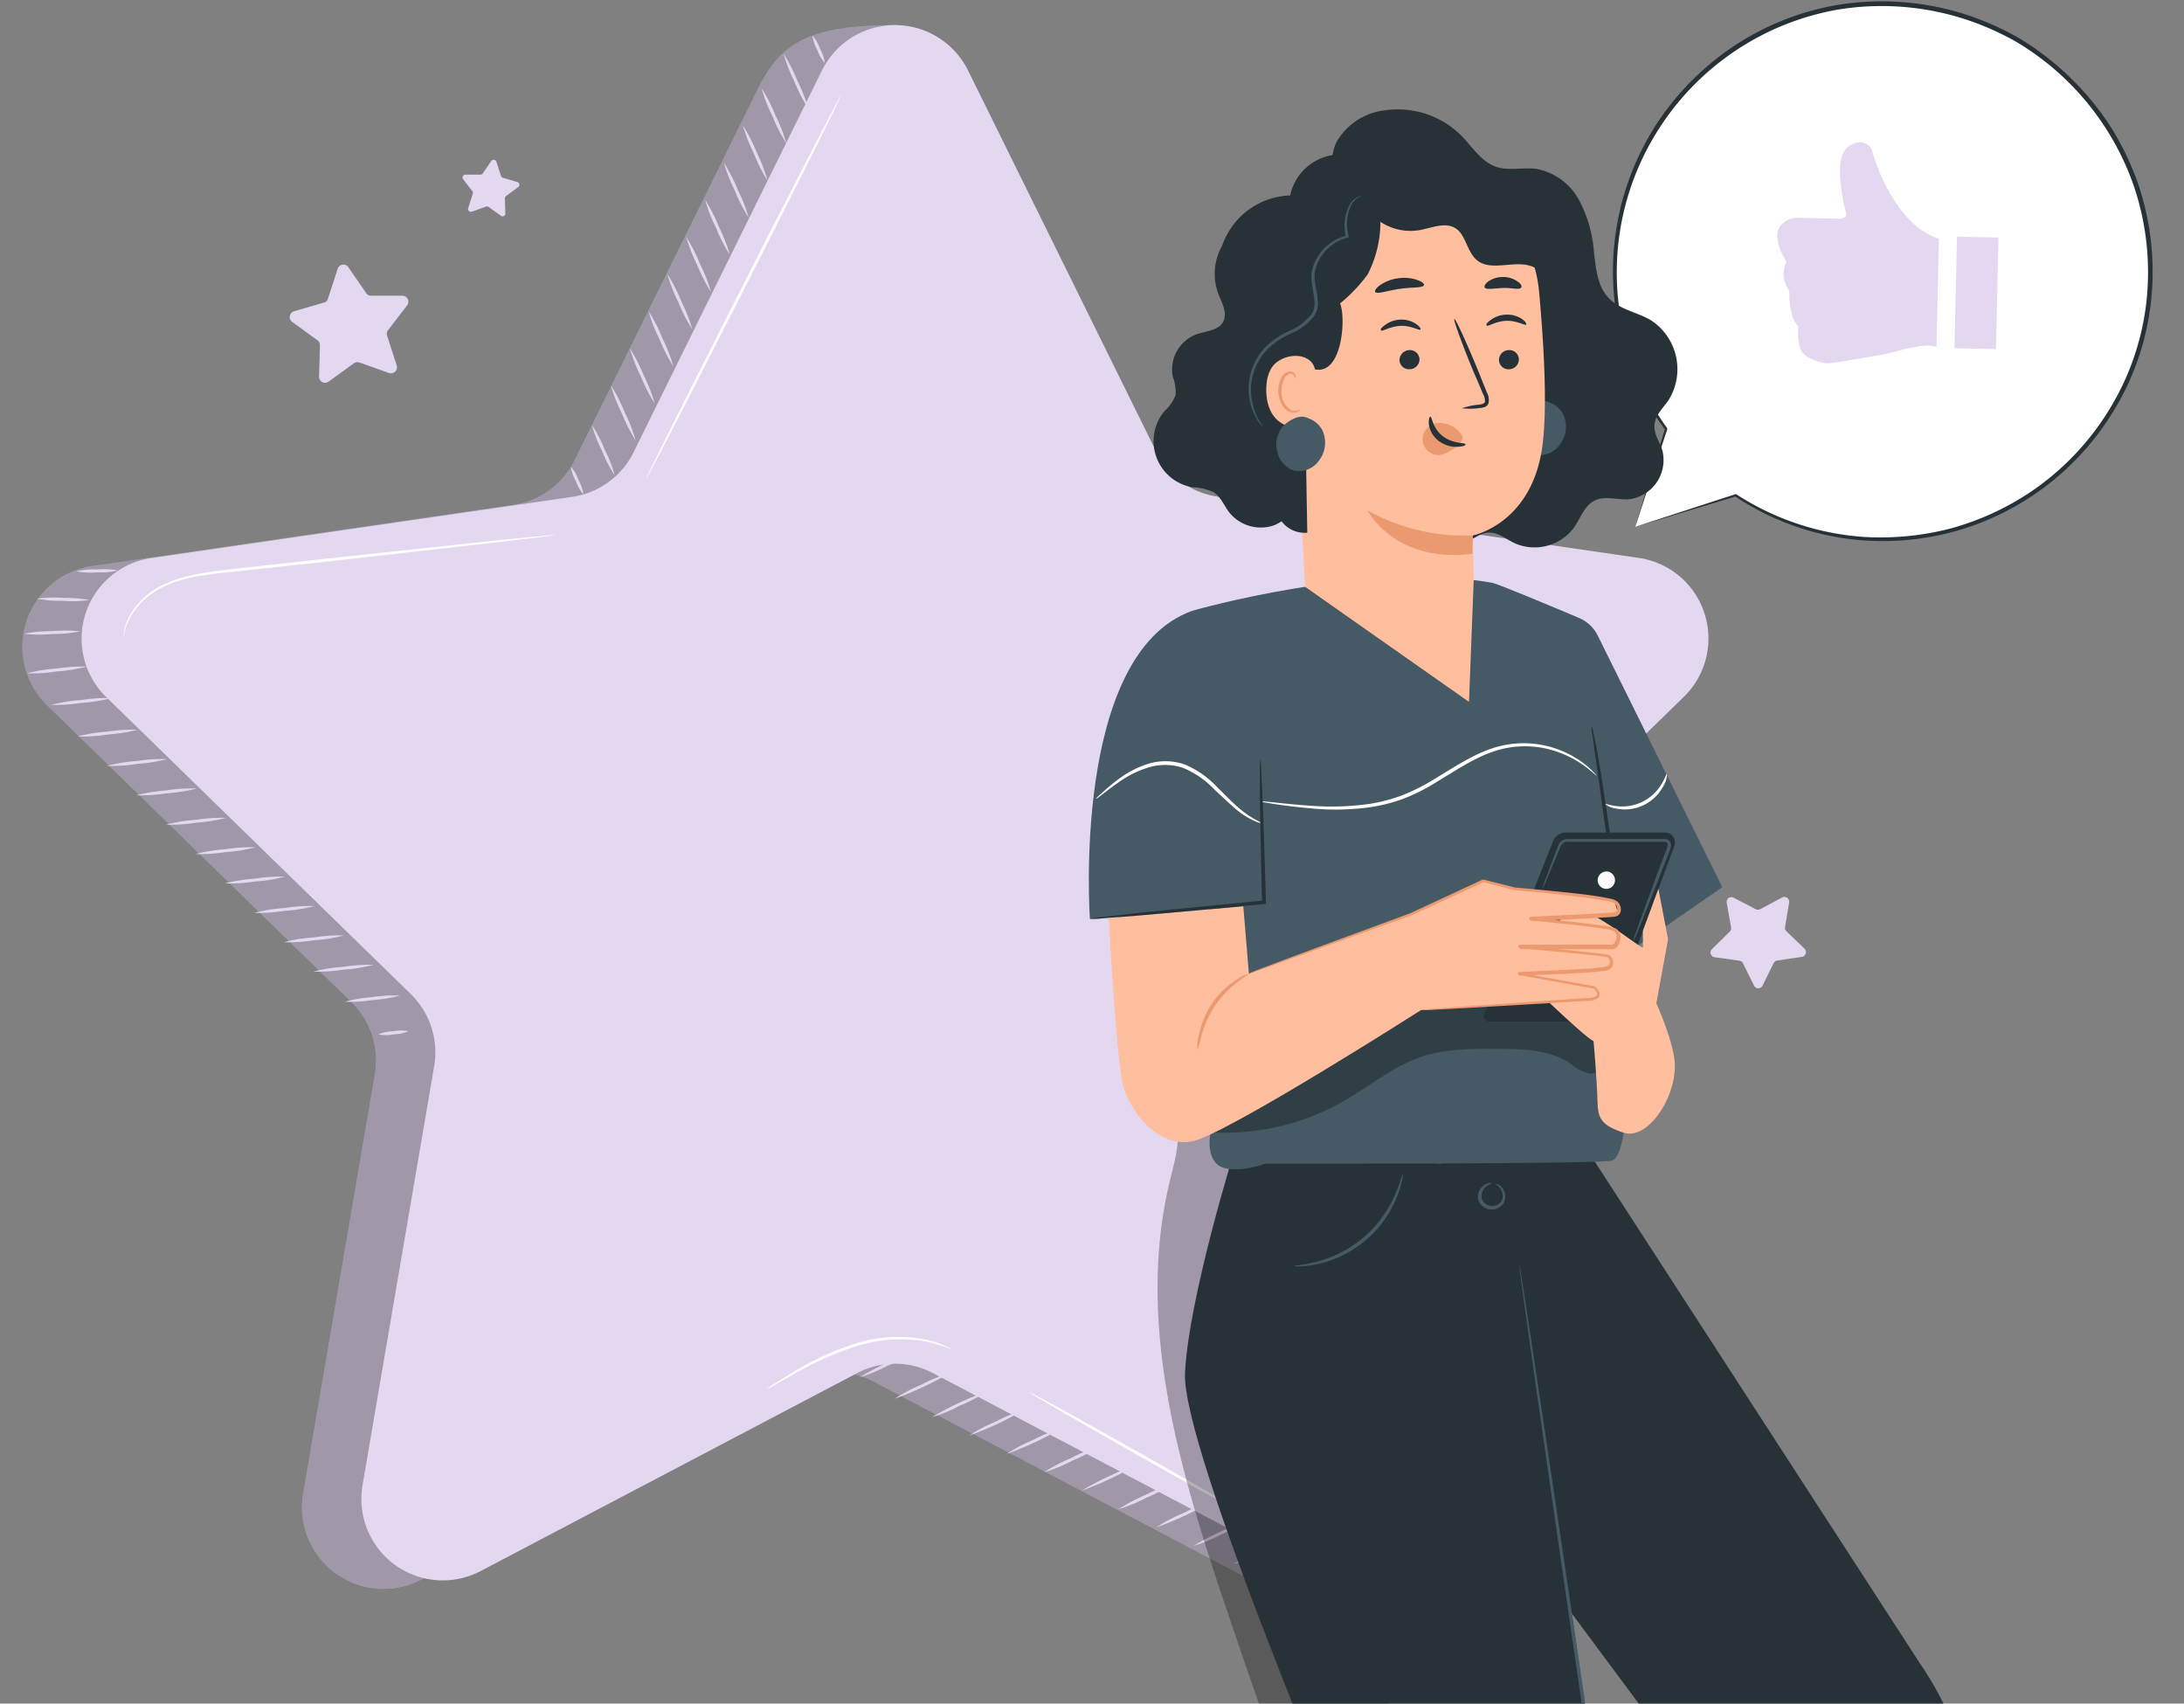
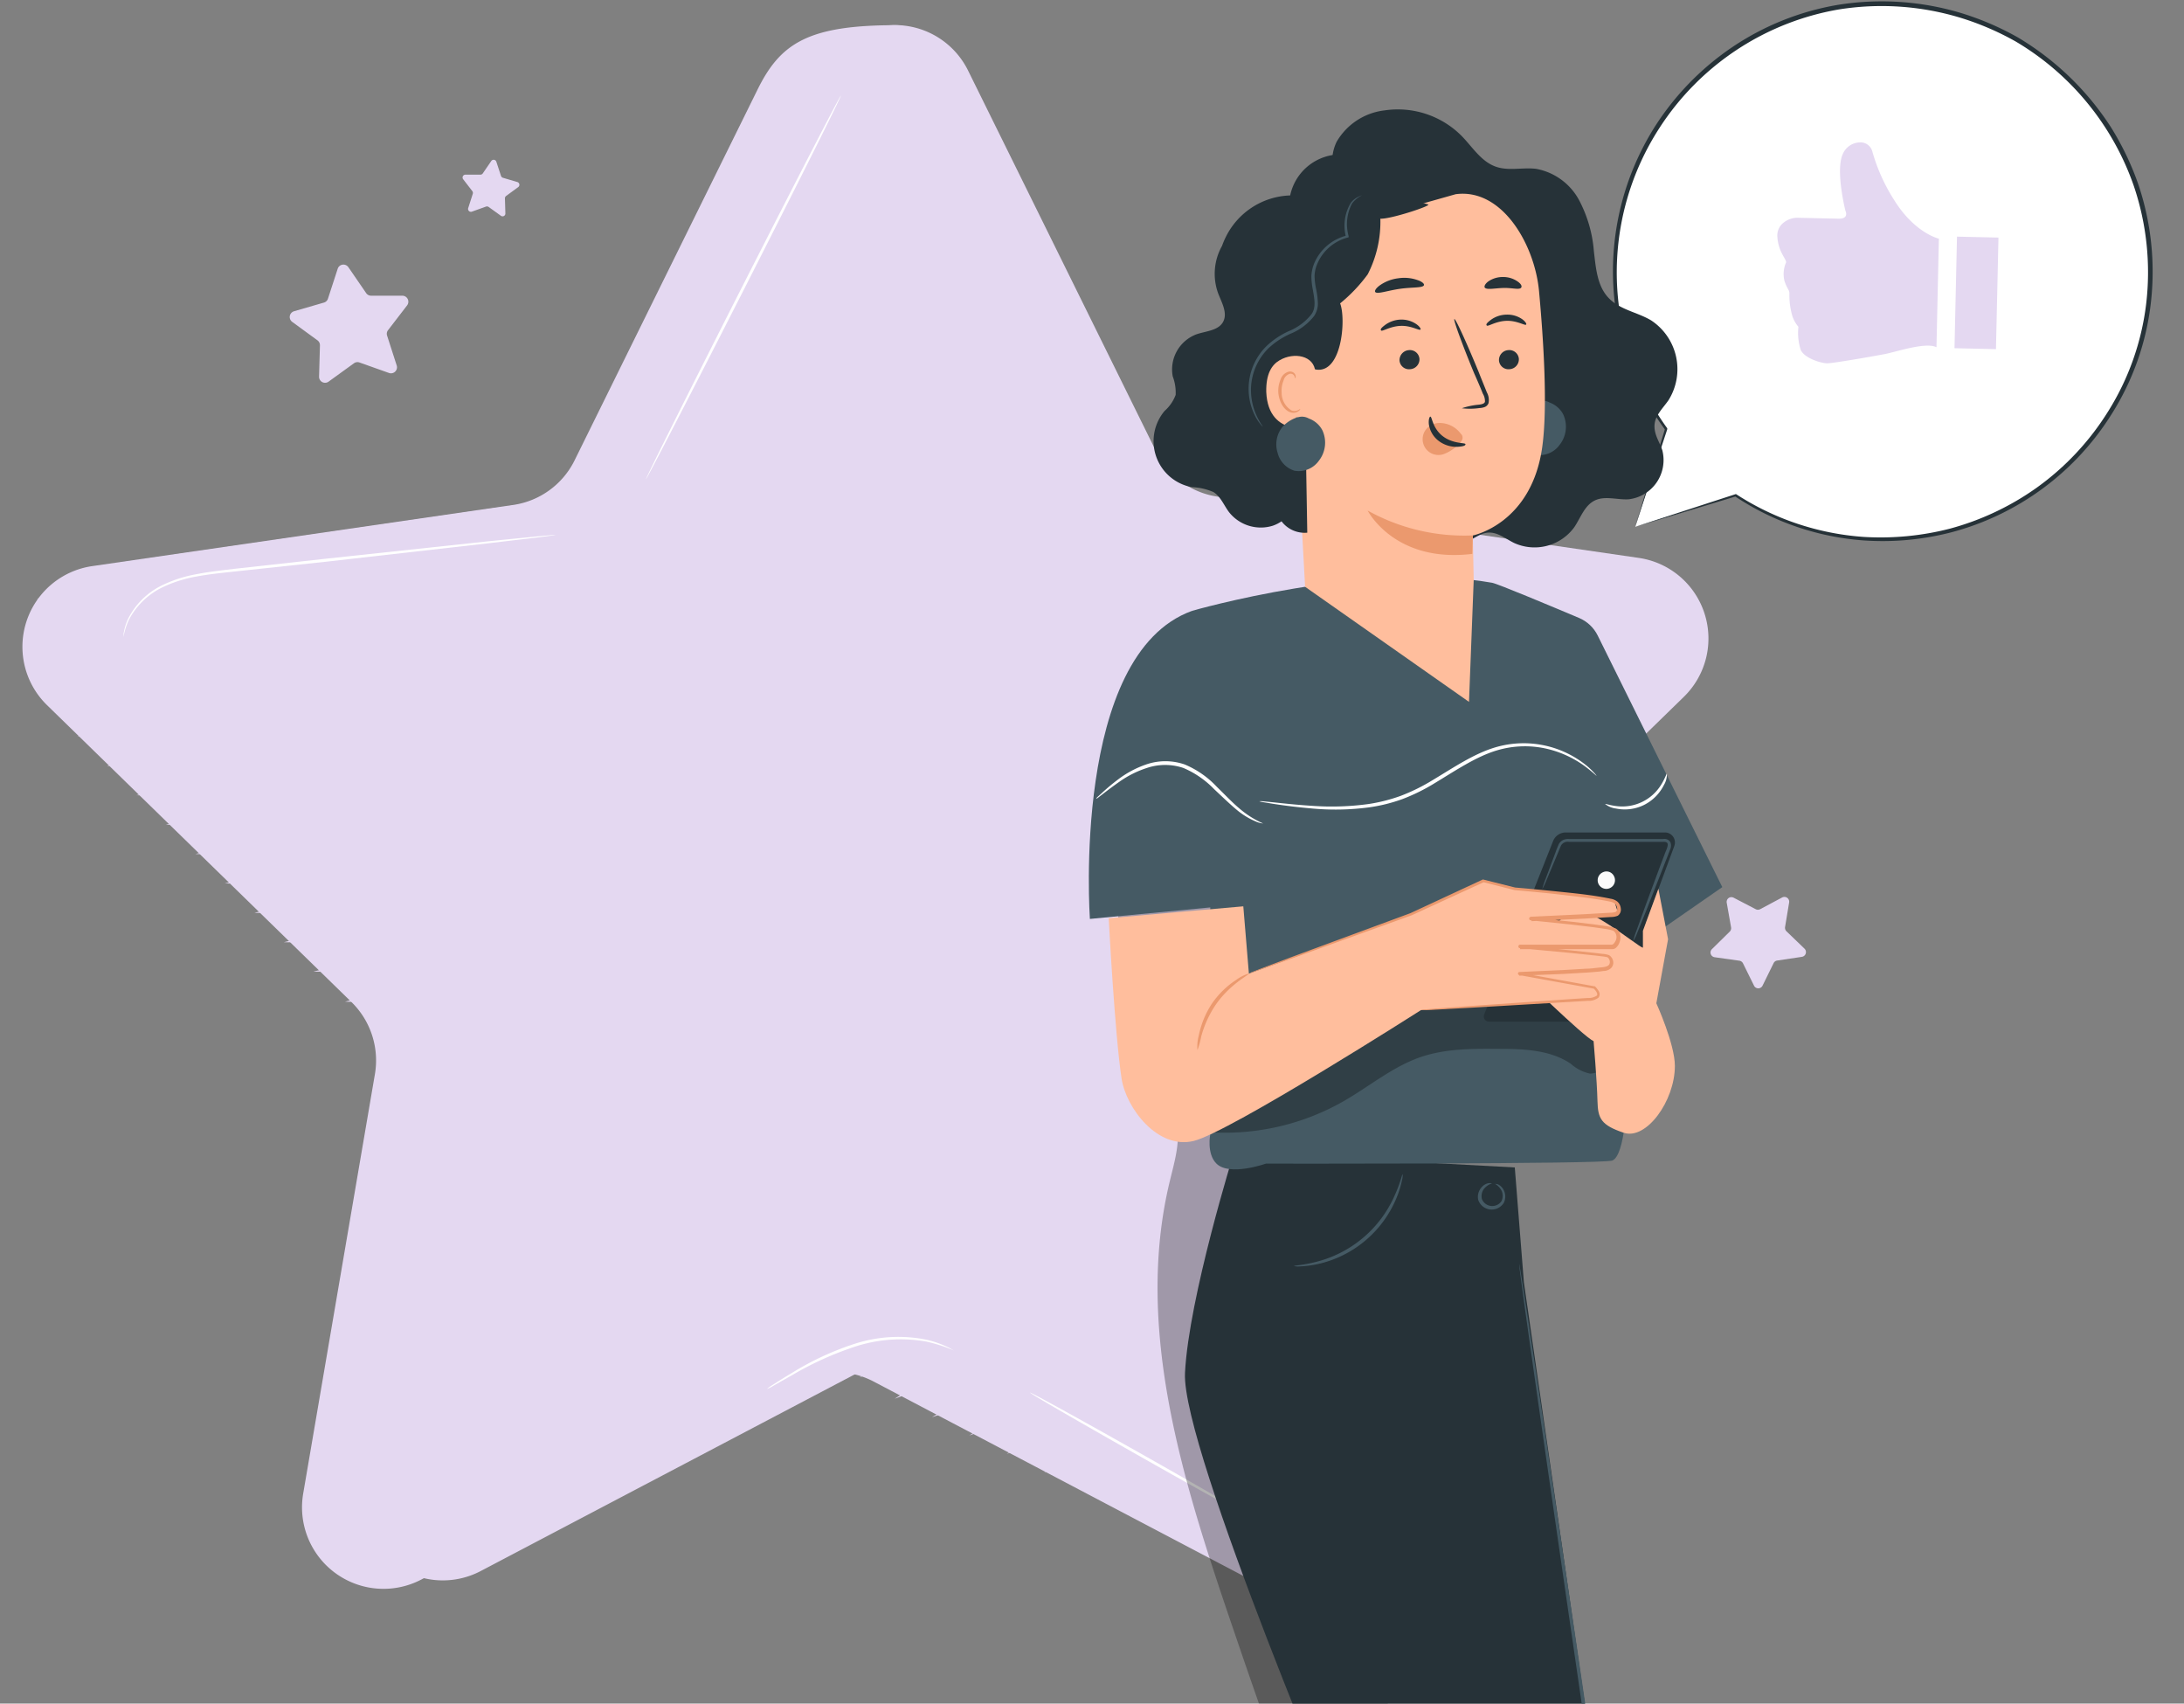
<svg xmlns="http://www.w3.org/2000/svg" width="218" height="170" fill="none">
  <rect width="100%" height="100%" fill="#808080" stroke="none" />
  <g clip-path="url(#a)">
    <path d="m34.777 26.668 1.772 2.58a.594.594 0 0 0 .49.26h3.125a.6.6 0 0 1 .474.963l-1.904 2.476a.583.583 0 0 0-.094.55l.958 2.972a.6.6 0 0 1-.77.749l-2.945-1.046a.595.595 0 0 0-.55.077L32.8 38.082a.599.599 0 0 1-.952-.501l.088-3.12a.6.6 0 0 0-.248-.501l-2.526-1.844a.6.6 0 0 1 .187-1.056l2.983-.865a.589.589 0 0 0 .402-.385l.968-2.972a.6.6 0 0 1 1.074-.17zM173.049 89.583l2.202 1.145a.477.477 0 0 0 .44 0l2.201-1.173a.482.482 0 0 1 .501.037.479.479 0 0 1 .193.464l-.407 2.455a.483.483 0 0 0 .143.423l1.794 1.728a.474.474 0 0 1 .126.491.479.479 0 0 1-.385.33l-2.465.368a.471.471 0 0 0-.358.264l-1.101 2.24a.473.473 0 0 1-.853 0l-1.101-2.229a.481.481 0 0 0-.363-.259l-2.465-.346a.475.475 0 0 1-.27-.809l1.778-1.75a.486.486 0 0 0 .132-.424l-.435-2.454a.48.48 0 0 1 .188-.47.476.476 0 0 1 .505-.031zM49.542 16.134l.468 1.426a.304.304 0 0 0 .192.181l1.437.424a.287.287 0 0 1 .088.506l-1.205.881a.297.297 0 0 0-.121.242l.044 1.497a.28.28 0 0 1-.452.237l-1.216-.875a.303.303 0 0 0-.264-.039l-1.409.506a.286.286 0 0 1-.369-.357l.457-1.426a.303.303 0 0 0-.044-.264l-.914-1.183a.286.286 0 0 1 .226-.462h1.497a.274.274 0 0 0 .231-.121l.848-1.239a.286.286 0 0 1 .506.066z" fill="#E4D8F1" />
    <path d="m90.713 7.868 18.789 38.072a8.134 8.134 0 0 0 6.125 4.447l42.013 6.104a8.132 8.132 0 0 1 6.73 10.003 8.123 8.123 0 0 1-2.223 3.876L131.746 100a8.149 8.149 0 0 0-2.339 7.199l12.141 44.434c.319 5.768-8.734 9.692-16.764 5.983l-37.577-19.752a8.1 8.1 0 0 0-7.567 0l-37.577 19.752a8.136 8.136 0 0 1-11.317-4.136 8.137 8.137 0 0 1-.482-4.439l7.154-41.826a8.144 8.144 0 0 0-2.334-7.22L4.7 70.37A8.133 8.133 0 0 1 9.22 56.49l42.012-6.103a8.128 8.128 0 0 0 6.12-4.447L75.617 8.937c2.273-4.607 5.036-6.423 13.759-6.423 2.867 0-.154 2.334 1.337 5.355z" fill="#E4D8F1" />
-     <path opacity=".3" d="m90.713 7.868 18.789 38.072a8.134 8.134 0 0 0 6.125 4.447l42.013 6.104a8.132 8.132 0 0 1 6.73 10.003 8.123 8.123 0 0 1-2.223 3.876L131.746 100a8.149 8.149 0 0 0-2.339 7.199l12.141 44.434c.319 5.768-8.734 9.692-16.764 5.983l-37.577-19.752a8.1 8.1 0 0 0-7.567 0l-37.577 19.752a8.136 8.136 0 0 1-11.317-4.136 8.137 8.137 0 0 1-.482-4.439l7.154-41.826a8.144 8.144 0 0 0-2.334-7.22L4.7 70.37A8.133 8.133 0 0 1 9.22 56.49l42.012-6.103a8.128 8.128 0 0 0 6.12-4.447L75.617 8.937c2.273-4.607 5.036-6.423 13.759-6.423 2.867 0-.154 2.334 1.337 5.355z" fill="#000" />
    <path d="M39.911 99.346c-.89.239-1.8.388-2.719.445-.909.15-1.83.206-2.751.166a13.57 13.57 0 0 1 2.718-.452c.91-.15 1.832-.203 2.752-.16zM40.764 102.901a4.008 4.008 0 0 1-1.48.314 3.904 3.904 0 0 1-1.508 0c.47-.192.972-.296 1.48-.309a4.132 4.132 0 0 1 1.508-.005zM37.286 96.28c-.977.252-1.976.413-2.983.48a16.3 16.3 0 0 1-3.016.197 15.207 15.207 0 0 1 2.983-.478c.997-.16 2.007-.226 3.016-.198zM34.336 93.346c-.976.259-1.975.419-2.983.48a16.3 16.3 0 0 1-3.016.197 15.21 15.21 0 0 1 2.983-.478 16.3 16.3 0 0 1 3.016-.199zM31.391 90.413c-.975.258-1.975.419-2.982.48a16.3 16.3 0 0 1-3.016.197 16.264 16.264 0 0 1 2.982-.479c.997-.159 2.007-.225 3.016-.198zM28.447 87.48c-.976.259-1.975.421-2.983.484-.997.157-2.007.221-3.016.193a16.261 16.261 0 0 1 2.983-.479 16.3 16.3 0 0 1 3.016-.198zM25.503 84.547c-.976.259-1.975.42-2.983.484-.997.156-2.007.22-3.016.193a16.255 16.255 0 0 1 2.983-.479c.997-.16 2.007-.226 3.016-.198zM22.558 81.619c-.977.252-1.975.412-2.982.479-.997.16-2.007.224-3.016.192a16.263 16.263 0 0 1 2.983-.479 15.45 15.45 0 0 1 3.015-.192zM19.614 78.686c-.977.252-1.976.412-2.983.479-.997.159-2.007.223-3.016.192a16.261 16.261 0 0 1 2.983-.479 15.45 15.45 0 0 1 3.016-.192zM16.67 75.752c-.978.252-1.976.412-2.983.479a15.45 15.45 0 0 1-3.016.193 16.264 16.264 0 0 1 2.983-.48 15.45 15.45 0 0 1 3.016-.192zM8.018 63.001c-.918.185-1.853.274-2.79.265-.932.089-1.87.08-2.801-.028.92-.178 1.854-.265 2.79-.259a14.06 14.06 0 0 1 2.801.022zM8.927 59.876c-.871.123-1.754.15-2.63.077a12.439 12.439 0 0 1-2.62-.21c.87-.124 1.753-.15 2.63-.077.878-.023 1.757.048 2.62.21zM11.789 56.925a7.473 7.473 0 0 1-2.086.188 7.475 7.475 0 0 1-2.086-.105 7.808 7.808 0 0 1 2.08-.181 7.937 7.937 0 0 1 2.092.099zM13.725 72.82c-.977.251-1.976.412-2.982.478a15.45 15.45 0 0 1-3.016.193 16.263 16.263 0 0 1 2.982-.479 15.45 15.45 0 0 1 3.016-.192zM11.112 69.66c-.978.258-1.98.42-2.989.484-.997.156-2.006.22-3.015.193a16.263 16.263 0 0 1 2.982-.479c1-.16 2.01-.226 3.022-.198zM8.669 66.518c-.974.252-1.969.412-2.972.479a15.81 15.81 0 0 1-3 .192 16.12 16.12 0 0 1 2.967-.478c.993-.156 2-.22 3.005-.193zM128.092 153.752c-.763.512-1.576.945-2.427 1.293-.811.432-1.665.779-2.548 1.035a26.513 26.513 0 0 1 4.953-2.328h.022zM130.029 156.851a4.144 4.144 0 0 1-1.299.765 4.082 4.082 0 0 1-1.419.506 7.954 7.954 0 0 1 2.718-1.271zM124.608 151.694a16.207 16.207 0 0 1-2.674 1.409c-.893.473-1.829.858-2.796 1.15a32.078 32.078 0 0 1 5.47-2.559zM120.883 149.856a31.525 31.525 0 0 1-5.471 2.565 16.018 16.018 0 0 1 2.675-1.415c.894-.469 1.83-.855 2.796-1.15zM117.151 148.023a15.723 15.723 0 0 1-2.674 1.409c-.894.473-1.83.86-2.796 1.156a15.72 15.72 0 0 1 2.675-1.414c.894-.469 1.83-.854 2.795-1.151zM113.425 146.185a31.55 31.55 0 0 1-5.47 2.565 32.564 32.564 0 0 1 5.47-2.565zM109.694 144.353a16.078 16.078 0 0 1-2.674 1.414c-.895.47-1.83.855-2.796 1.15a16.004 16.004 0 0 1 2.674-1.414 16.2 16.2 0 0 1 2.796-1.15zM105.963 142.52a31.499 31.499 0 0 1-5.471 2.559 16.489 16.489 0 0 1 2.675-1.409c.893-.472 1.83-.857 2.796-1.15zM102.226 140.682a31.536 31.536 0 0 1-5.47 2.565 15.793 15.793 0 0 1 2.675-1.409 15.98 15.98 0 0 1 2.795-1.156zM98.506 138.849a15.79 15.79 0 0 1-2.675 1.409c-.893.473-1.83.86-2.796 1.156a31.463 31.463 0 0 1 5.47-2.565zM94.78 137.017a32.074 32.074 0 0 1-5.47 2.559 16.189 16.189 0 0 1 2.674-1.409 15.616 15.616 0 0 1 2.796-1.15zM91.285 134.864a16.003 16.003 0 0 1-2.675 1.415c-.894.469-1.83.854-2.795 1.15a31.537 31.537 0 0 1 5.47-2.565zM86.706 133.274a4.057 4.057 0 0 1-1.304.771c-.442.257-.927.43-1.431.512a4.059 4.059 0 0 1 1.31-.771c.44-.256.922-.43 1.425-.512z" fill="#E4D8F1" />
    <path d="m96.634 7.048 18.8 38.067a8.106 8.106 0 0 0 6.12 4.447l42.013 6.109a8.123 8.123 0 0 1 6.567 5.532 8.13 8.13 0 0 1-2.06 8.336l-30.401 29.636a8.14 8.14 0 0 0-2.339 7.198l7.155 41.826a8.134 8.134 0 0 1-3.23 7.951 8.128 8.128 0 0 1-8.559.624l-37.577-19.752a8.1 8.1 0 0 0-7.567 0l-37.577 19.752a8.135 8.135 0 0 1-8.554-.617 8.131 8.131 0 0 1-3.24-7.941l7.154-41.826A8.136 8.136 0 0 0 41 99.192L10.6 69.556a8.13 8.13 0 0 1 4.507-13.869l42.013-6.109a8.112 8.112 0 0 0 6.12-4.446L82.028 7.065a8.134 8.134 0 0 1 14.606-.017z" fill="#E4D8F1" />
-     <path d="M61.352 47.416a13.387 13.387 0 0 1-1.265-2.444 13.121 13.121 0 0 1-1.002-2.564c.505.769.929 1.587 1.266 2.443a13.12 13.12 0 0 1 1.001 2.565zM58.232 49.325a4.093 4.093 0 0 1-.748-1.31 4.038 4.038 0 0 1-.496-1.425c.336.382.592.828.754 1.31.25.44.416.924.49 1.425zM63.454 43.955a16.072 16.072 0 0 1-1.376-2.692c-.46-.898-.828-1.84-1.1-2.812a16.067 16.067 0 0 1 1.375 2.691c.454.901.823 1.843 1.101 2.813zM65.353 40.262a15.83 15.83 0 0 1-1.381-2.692c-.453-.899-.822-1.839-1.1-2.806a16.323 16.323 0 0 1 1.38 2.69c.454.9.822 1.84 1.101 2.808zM67.213 36.557a16.071 16.071 0 0 1-1.376-2.691 16.17 16.17 0 0 1-1.1-2.812 16.075 16.075 0 0 1 1.375 2.69c.454.902.823 1.843 1.101 2.813zM69.096 32.853a16.62 16.62 0 0 1-1.382-2.69 16.351 16.351 0 0 1-1.1-2.813c.545.851 1.007 1.752 1.38 2.691.455.901.823 1.843 1.102 2.812zM70.977 29.144c-.547-.85-1.01-1.75-1.381-2.69-.452-.9-.82-1.84-1.1-2.808a15.8 15.8 0 0 1 1.375 2.692 16 16 0 0 1 1.106 2.806zM72.854 25.44a16.079 16.079 0 0 1-1.376-2.69 15.66 15.66 0 0 1-1.1-2.813 16.068 16.068 0 0 1 1.376 2.691c.454.901.822 1.843 1.1 2.812zM74.736 21.731a16.324 16.324 0 0 1-1.381-2.69c-.454-.9-.822-1.84-1.101-2.808a16.324 16.324 0 0 1 1.381 2.692c.454.899.822 1.839 1.101 2.806zM76.613 18.027a16.075 16.075 0 0 1-1.354-2.69 16.174 16.174 0 0 1-1.1-2.813 16.072 16.072 0 0 1 1.375 2.691c.45.9.81 1.842 1.079 2.812zM78.495 14.318a16.071 16.071 0 0 1-1.376-2.691 16 16 0 0 1-1.1-2.807c.548.85 1.01 1.75 1.381 2.691.452.9.818 1.84 1.095 2.807zM80.686 10.856a16.076 16.076 0 0 1-1.376-2.69 16.165 16.165 0 0 1-1.1-2.813 16.07 16.07 0 0 1 1.375 2.691c.457.9.825 1.842 1.1 2.812zM82.336 6.294a3.99 3.99 0 0 1-.76-1.315 4.145 4.145 0 0 1-.489-1.437c.337.396.6.849.776 1.338.24.44.4.918.473 1.414z" fill="#E4D8F1" />
    <path d="M83.933 9.546c.071.039-4.227 8.63-9.599 19.19-5.37 10.562-9.779 19.07-9.85 19.07-.072 0 4.226-8.624 9.597-19.19 5.372-10.567 9.78-19.103 9.852-19.07zM55.447 53.38s-.16.034-.463.078l-1.342.176-4.926.583-16.252 1.844-8.937.958c-1.376.148-2.686.28-3.89.506a13.204 13.204 0 0 0-3.237.996 7.48 7.48 0 0 0-3.522 3.302 6.937 6.937 0 0 0-.55 1.717.362.362 0 0 1 0-.121c0-.083 0-.198.038-.352.08-.447.217-.882.407-1.294a7.44 7.44 0 0 1 3.534-3.428 13.11 13.11 0 0 1 3.302-1.046c1.216-.242 2.531-.385 3.907-.55l8.954-.99 16.28-1.745 4.952-.496 1.343-.12c.133-.018.268-.023.402-.017zM126.628 152.42c-.038.066-5.399-2.883-11.975-6.604-6.577-3.72-11.871-6.774-11.833-6.846.039-.072 5.399 2.884 11.976 6.604 6.576 3.72 11.871 6.797 11.832 6.846zM95.215 134.76a15.715 15.715 0 0 0-2.752-.886 14.712 14.712 0 0 0-6.918.441 32.122 32.122 0 0 0-6.433 2.883l-1.866 1.057c-.22.142-.455.262-.699.358.2-.172.416-.324.644-.457.424-.275 1.04-.666 1.816-1.128a28.686 28.686 0 0 1 6.428-2.972 14.19 14.19 0 0 1 7.039-.369 9.834 9.834 0 0 1 2.036.699c.18.079.352.171.518.275.132.066.192.099.187.099zM163.225 52.57l10.026-3.103a26.79 26.79 0 1 0-6.932-6.63l-3.094 9.733z" fill="#fff" />
    <path d="M163.225 52.57s.046-.202.174-.615l.56-1.836 2.24-7.345a.113.113 0 0 1 .138-.074l-.156.147a26.633 26.633 0 0 1-4.995-12.606 27.003 27.003 0 0 1 4.077-17.728 27.325 27.325 0 0 1 7.464-7.685A26.87 26.87 0 0 1 183.396.495a27.488 27.488 0 0 1 12.174.752 28.336 28.336 0 0 1 5.848 2.488 28.238 28.238 0 0 1 9.255 8.906 28.361 28.361 0 0 1 2.754 5.72 27.239 27.239 0 0 1 1.24 12.073 26.393 26.393 0 0 1-3.838 10.807 27.02 27.02 0 0 1-16.131 11.898c-2.826.723-5.749.99-8.658.79a26.626 26.626 0 0 1-12.854-4.398h.092l-7.528 2.286-1.91.57-.625.183 9.999-3.25a.08.08 0 0 1 .046-.014c.016 0 .032.005.046.014a26.752 26.752 0 0 0 12.752 4.26 27.794 27.794 0 0 0 8.539-.817 27.095 27.095 0 0 0 8.685-4.086 26.722 26.722 0 0 0 7.171-7.666 26.044 26.044 0 0 0 3.764-10.632 26.83 26.83 0 0 0-1.24-11.862A27.048 27.048 0 0 0 201.216 4.15a27.862 27.862 0 0 0-5.747-2.443 27.086 27.086 0 0 0-11.936-.762 26.696 26.696 0 0 0-17.875 11.798 26.523 26.523 0 0 0 .753 29.986.123.123 0 0 1-.026.138.12.12 0 0 1-.14.018l.175-.046c-2.02 6.124-2.966 9.016-3.195 9.732z" fill="#263238" />
    <path d="m193.293 34.648.239-10.833s-2.378-.524-4.435-3.81a18.06 18.06 0 0 1-2.203-4.876 1.22 1.22 0 0 0-1.286-.918 1.896 1.896 0 0 0-1.661 1.148c-.763 1.634.257 5.674.257 5.674s.422.817-.707.79l-4.022-.092a2.212 2.212 0 0 0-1.441.486 1.608 1.608 0 0 0-.624 1.405c.091 1.533.918 2.24.872 2.561a2.897 2.897 0 0 0-.166 1.837c.303.918.505.863.496 1.303-.015.768.09 1.533.312 2.268.132.373.331.718.588 1.02a5.552 5.552 0 0 0 .23 2.304c.385.854 2.065 1.331 2.625 1.34.56.01 4.591-.698 5.748-.918 1.157-.22 4.085-1.23 5.178-.689zM195.341 23.614l-.249 11.134 4.139.093.249-11.134-4.139-.093z" fill="#E4D8F1" />
    <path d="M138.655 115.465c-.946-7.718-2.122-15.681-6.27-22.264-4.148-6.582-12.07-11.41-19.618-9.56-1.36 8.044-2.849 16.585 1.734 23.344 1.054 1.557 2.421 2.985 2.89 4.808.503 1.978-.136 4.039-.612 6.018-3.611 14.81 1.36 30.212 6.283 44.642 5.372 15.755 10.948 31.885 21.502 44.75-.082-3.896-.748-6.834-1.231-9.771-.768-4.665-1.564-9.037-2.611-15.137-1.197-6.99-4.08-22.209-5.141-30.09a10.281 10.281 0 0 1 .884-5.698 12.81 12.81 0 0 1 2.999-3.706l1.36-1.299c-.891-11.907-.721-14.205-2.169-26.037z" fill="#000" opacity=".3" />
-     <path d="m159.109 115.798 32.525 50.177c3.101 4.542 4.862 9.214 4.399 14.606a20.877 20.877 0 0 1-3.481 9.684l-26.52 46.369-13.24-13.539 19.543-41.296-18.645-25.106-9.901-40.895h15.32z" fill="#263238" />
    <path d="m168.487 241.203-16.375-113.22-.911-11.485-28.023-1.517s-4.522 14.512-4.896 22.026c-.374 7.514 16.674 47.45 16.674 47.45l3.964 19.978 11.363 40.528 18.204-3.76z" fill="#263238" />
    <path d="M121.029 112.649c-.503-.822 3.346-4.08 9.52-9.098l5.059-4.141a26.146 26.146 0 0 1 7.168-4.447 17.64 17.64 0 0 1 10.03-.68 16.886 16.886 0 0 1 5.086 2.04 13.518 13.518 0 0 1 4.345 4.148c.334.503.616 1.038.843 1.598.328.792.486 1.645.463 2.502a5.256 5.256 0 0 1-1.115 3.046 4.926 4.926 0 0 1-1.483 1.245 4.6 4.6 0 0 1-1.006.394 4.499 4.499 0 0 1-.993.15 5.315 5.315 0 0 1-2.876-.748 9.05 9.05 0 0 1-1.014-.68c-.163-.129-.108-.061-.061-.041a.723.723 0 0 0 .177.041c.116 0 .116 0 0 0-.554.1-1.099.241-1.632.421-.448.126-.902.228-1.36.306-.462.068-.932.13-1.36.15a24.136 24.136 0 0 1-4.658-.292 34.743 34.743 0 0 0-3.495-.388 8.643 8.643 0 0 0-2.72.306 24.475 24.475 0 0 0-5.284 2.55 30.272 30.272 0 0 1-5.161 2.591 12.517 12.517 0 0 1-4.549.829 6.11 6.11 0 0 1-2.883-.68c-.592-.346-.816-.68-.742-.897.164-.497 1.422-.374 3.278-1.047a15.29 15.29 0 0 0 3.237-1.639 44.548 44.548 0 0 0 4.08-3.121 24.868 24.868 0 0 1 6.12-3.917 13.833 13.833 0 0 1 4.488-.973 33.15 33.15 0 0 1 4.263.13c1.164.123 2.336.139 3.502.047.252 0 .476-.068.714-.109.238-.04.408-.095.68-.183a16.011 16.011 0 0 1 2.516-.68 6.503 6.503 0 0 1 2.183 0c.42.074.831.195 1.224.36.317.129.624.281.918.456.469.285.775.489.871.53v.068l-.164.347c-.133.271-.249.55-.346.836-.057.164-.1.333-.13.504a.932.932 0 0 0 0 .183c-.04-.156.055.204.048.163-.007-.04 0 0 0-.054a.839.839 0 0 0-.231-.258.82.82 0 0 0-.225-.136h.116-.428a2.121 2.121 0 0 0-.578.061c-.166.033-.33.076-.49.129l-.15.048a2.612 2.612 0 0 0-.238-.422c-.999-1.578-3.087-2.836-5.242-3.4a12.035 12.035 0 0 0-6.426.102 23.564 23.564 0 0 0-5.882 3.074 130.73 130.73 0 0 1-5.638 3.529c-7.126 4.155-11.893 5.943-12.369 5.147z" fill="#F5F5F5" />
    <path d="M148.936 58.154c.578.102 6.161 2.448 8.691 3.515.8.341 1.454.956 1.843 1.734l12.444 25.12-9.622 6.677s1.128 19.618-1.36 20.611c-.932.367-34.572.306-34.572.306s-3.638 1.292-4.936 0c-1.007-.993-.619-2.931-.619-2.931V72.23l-1.816-11.275s17.361-5.025 29.947-2.801z" fill="#455A64" />
    <path d="m125.612 69.673.531 20.366-17.354 1.66c0-.11-1.87-26.398 10.2-30.743l6.623 8.717z" fill="#455A64" />
-     <path d="M161.571 91.699c-.102-.68-.218-1.428-.401-2.673-.265-1.836-.605-4.222-.986-6.854-.381-2.632-.68-5.012-.966-6.855-.109-.816-.204-1.51-.285-2.08a3.098 3.098 0 0 1-.062-.769c.1.237.169.487.204.742.102.49.245 1.19.395 2.04.313 1.747.68 4.168 1.074 6.847.395 2.68.68 5.107.877 6.875.102.877.164 1.591.198 2.088V91.725s0 .061-.062 0c.007-.007.007-.027.014-.027z" fill="#263238" />
+     <path d="M161.571 91.699a3.098 3.098 0 0 1-.062-.769c.1.237.169.487.204.742.102.49.245 1.19.395 2.04.313 1.747.68 4.168 1.074 6.847.395 2.68.68 5.107.877 6.875.102.877.164 1.591.198 2.088V91.725s0 .061-.062 0c.007-.007.007-.027.014-.027z" fill="#263238" />
    <path d="M160.463 103.319a8.839 8.839 0 0 0-4.862-5.08 16.566 16.566 0 0 0-7.065-1.237 23.033 23.033 0 0 0-12.002 3.305c-5.325 3.4-8.888 9.336-14.743 11.669l-.721 1.026a23.886 23.886 0 0 0 13.056-3.121c2.571-1.475 4.896-3.447 7.705-4.406 2.482-.843 5.161-.83 7.779-.809 2.475 0 5.114.095 7.167 1.475a4.219 4.219 0 0 0 1.925.993 1.982 1.982 0 0 0 1.863-1.36 3.792 3.792 0 0 0-.102-2.455z" fill="#000" opacity=".3" />
    <path d="m152.935 89.21 2.081-5.256a1.356 1.356 0 0 1 1.292-.884h9.873a.997.997 0 0 1 .999.882 1.01 1.01 0 0 1-.06.478l-6.338 17.176a.52.52 0 0 1-.483.34H148.61a.516.516 0 0 1-.476-.68l4.801-12.056z" fill="#263238" />
    <path d="m165.331 100.116 1.17-6.392-.966-5.032-1.544 4.19v1.692c-.571-.15-5.868-4.637-7.289-3.672-1.421.966-5.059 6.27-5.059 6.27s6.398 6.256 7.425 6.725c0 0 .34 3.951.388 5.991.041 1.734.367 2.394 2.618 3.148 2.251.755 5.107-3.168 5.107-6.67 0-2.183-1.85-6.25-1.85-6.25z" fill="#FFBE9D" />
    <path d="m124.103 90.44.558 6.719 16.177-5.91 7.201-3.331 3.148.788s9.908.68 9.996 1.279c.089.598.538 1.17 0 1.264-.537.096-8.37.45-8.37.45s8.445.537 8.629 1.169c.183.632-.082 1.618-.531 1.618h-9.18s8.643.544 8.732.905c.088.36.72.986-.089 1.258-.809.272-8.731.537-8.731.537l7.48 1.36s.272 1.17-.354 1.17c-.625 0-16.932 1.081-16.932 1.081s-19.08 12.172-22.684 13.056c-3.604.884-6.753-3.285-7.202-6.229-.68-4.441-1.285-16-1.285-16l13.437-1.184z" fill="#FFBE9D" />
    <path d="m141.824 100.776.333-.04.972-.082 3.733-.272 5.903-.408 3.679-.252 2.04-.136c.316.02.63-.061.897-.23.157-.164-.088-.518-.326-.728l.068.034-7.48-1.36a.155.155 0 0 1-.089-.055.154.154 0 0 1-.035-.098c0-.036.012-.071.035-.099a.155.155 0 0 1 .089-.054l4.427-.198 2.305-.136c.394 0 .782-.06 1.176-.102.395-.04.816-.047 1.027-.258.211-.21.102-.64-.136-.782a3.662 3.662 0 0 0-.537-.088l-.605-.075-2.476-.259-5.106-.476a.169.169 0 0 1-.151-.122.158.158 0 0 1-.006-.068.161.161 0 0 1 .016-.065.168.168 0 0 1 .161-.099h9.139c.123 0 .265-.149.354-.332a.791.791 0 0 0-.184-1.054 4.943 4.943 0 0 0-.972-.211l-1.047-.15-2.095-.251-4.134-.429a.185.185 0 0 1-.122-.065.184.184 0 0 1-.041-.132.195.195 0 0 1 .17-.163l5.331-.252 2.591-.15c.184.002.368-.025.544-.081a.396.396 0 0 0 .142-.394.767.767 0 0 0-.237-.442 1.188 1.188 0 0 0-.504-.198c-1.611-.333-3.264-.49-4.841-.68-1.578-.19-3.142-.326-4.652-.462l-3.155-.802h.102l-7.208 3.311-11.852 4.27-3.23 1.143-.843.292a1.629 1.629 0 0 1-.293.082c.09-.048.183-.089.279-.122l.83-.32 3.209-1.21 11.771-4.346 7.194-3.345a.125.125 0 0 1 .096 0l3.155.789c1.509.129 3.067.278 4.658.442 1.591.163 3.223.333 4.896.68.235.038.457.134.646.278.197.175.321.418.347.68a.738.738 0 0 1-.3.734c-.216.088-.447.132-.68.13l-2.597.156-5.331.259v-.36l4.141.428 2.094.251 1.061.15c.377.04.747.126 1.102.258a.985.985 0 0 1 .469.721c.029.276-.02.554-.143.803a1.169 1.169 0 0 1-.238.346.59.59 0 0 1-.442.198h-9.187v-.36l5.107.482 2.475.265.612.075c.232.013.46.057.68.13a.892.892 0 0 1 .415.611.764.764 0 0 1-.204.68 1.143 1.143 0 0 1-.632.286c-.198 0-.401.054-.599.068-.401.04-.795.068-1.183.095l-2.319.136-4.433.177v-.306l7.48 1.36a.121.121 0 0 1 .061 0c.144.133.268.286.367.455a.577.577 0 0 1 0 .68 1.604 1.604 0 0 1-1.074.32l-2.04.122-3.686.218-5.902.347-3.74.204-.979.041a2.046 2.046 0 0 1-.313-.028zM119.526 104.789c-.041-.475 0-.954.123-1.415a9.098 9.098 0 0 1 1.292-3.182 8.698 8.698 0 0 1 2.448-2.407 4.076 4.076 0 0 1 1.271-.64c.089.116-1.951 1.061-3.4 3.251a10.629 10.629 0 0 0-1.36 3.04c-.085.461-.21.914-.374 1.353z" fill="#EB996E" />
    <path d="M161.101 87.428a.864.864 0 1 1-1.101-.387.828.828 0 0 1 1.101.387z" fill="#FAFAFA" />
    <path d="M163.013 93.942c.074-.338.177-.67.306-.992l.958-2.66 1.456-3.923c.142-.374.285-.748.428-1.135.143-.388.388-.837.279-1.082-.048-.102-.204-.156-.408-.142H156.614a.766.766 0 0 0-.769.32c-.129.244-.244.577-.36.836-.442 1.06-.809 1.938-1.095 2.61-.122.325-.27.639-.442.94a6.45 6.45 0 0 1 .32-.987l.993-2.652c.104-.303.225-.6.36-.89.105-.163.254-.292.428-.374.179-.072.372-.102.565-.089H166.025a.68.68 0 0 1 .714.333.938.938 0 0 1-.041.741l-.224.585-.442 1.13-1.53 3.91c-.429 1.067-.782 1.95-1.061 2.624a5.507 5.507 0 0 1-.428.897z" fill="#455A64" />
    <path d="M134.596 19.353c-1.66-1.054-2.04-3.488-1.163-5.23a6.391 6.391 0 0 1 4.76-3.107 8.996 8.996 0 0 1 7.738 2.584c1.068 1.102 1.931 2.537 3.4 3.04 1.272.442 2.679.04 4.012.21a6.118 6.118 0 0 1 4.243 3.06 13.061 13.061 0 0 1 1.51 5.162c.197 1.646.32 3.448 1.462 4.651 1.142 1.204 2.876 1.421 4.257 2.25a5.83 5.83 0 0 1 1.734 7.957c-.551.802-1.36 1.53-1.401 2.502-.041.973.51 1.666.782 2.51a3.946 3.946 0 0 1-.574 3.205 3.937 3.937 0 0 1-2.792 1.677c-1.149.068-2.38-.38-3.4.13s-1.401 1.747-2.04 2.678a4.911 4.911 0 0 1-5.991 1.55c-.843-.414-1.645-1.094-2.584-1.033-.938.061-1.673.864-2.591 1.04-1.21.232-2.352-.68-3.073-1.652-.721-.972-1.217-2.176-2.135-2.992-1.197-1.068-2.89-1.36-4.407-1.856a12.442 12.442 0 0 1-7.031-17.436" fill="#263238" />
    <path d="M152.084 40.97a3.452 3.452 0 0 1 1.36-.884h-.108l.292-.047a1.363 1.363 0 0 1 1.047.129c.586.21 1.072.632 1.36 1.183a2.924 2.924 0 0 1-.347 3.026 2.47 2.47 0 0 1-2.434 1.006 2.499 2.499 0 0 1-1.686-1.774 2.793 2.793 0 0 1 .516-2.639z" fill="#455A64" />
    <path d="m130.271 58.555-1.761-32.252a2.718 2.718 0 0 1 2.373-2.843l14.416-4.08c4.637-.625 7.895 5.019 8.323 9.677.476 5.174.85 11.512.34 15.402-1.013 7.813-6.95 8.976-6.95 8.976l.089 4.454-.469 12.151-16.361-11.485z" fill="#FFBE9D" />
    <path d="M151.608 35.809a.99.99 0 0 1-.931 1.033.949.949 0 0 1-.95-.506.946.946 0 0 1-.104-.364.996.996 0 0 1 .931-1.034.953.953 0 0 1 1.054.87zM152.337 32.389c-.116.136-.891-.408-1.966-.374-1.074.034-1.842.598-1.965.47-.122-.13.061-.3.395-.558a2.716 2.716 0 0 1 1.57-.53 2.584 2.584 0 0 1 1.571.455c.333.244.456.476.395.537zM141.687 35.81a.992.992 0 0 1-.938 1.033.95.95 0 0 1-1.054-.87 1.005 1.005 0 0 1 .938-1.034.956.956 0 0 1 .948.508.96.96 0 0 1 .106.362zM141.79 32.885c-.123.136-.898-.401-1.965-.367-1.068.034-1.85.592-1.966.462-.115-.129.055-.292.395-.55a2.771 2.771 0 0 1 1.571-.538 2.606 2.606 0 0 1 1.564.463c.34.245.455.476.401.53zM145.911 40.74a7.31 7.31 0 0 1 1.734-.361c.279-.04.53-.102.578-.286a1.432 1.432 0 0 0-.211-.809c-.272-.68-.564-1.36-.87-2.04-1.211-2.938-2.095-5.358-1.972-5.406.122-.047 1.196 2.292 2.407 5.236.285.728.571 1.415.836 2.08.18.326.24.704.17 1.068a.67.67 0 0 1-.442.415c-.15.048-.305.075-.462.082a6.862 6.862 0 0 1-1.768.02z" fill="#263238" />
    <path d="M147.012 53.428a19.847 19.847 0 0 1-10.499-2.482s2.679 5.27 10.452 4.325l.047-1.843zM145.822 43.296a2.645 2.645 0 0 0-2.203-1.088 1.726 1.726 0 0 0-1.394.809 1.579 1.579 0 0 0 1.836 2.312 3.923 3.923 0 0 0 1.557-1.027 1.2 1.2 0 0 0 .326-.408.54.54 0 0 0-.061-.544" fill="#EB996E" />
    <path d="M142.776 41.575c.17 0 .204 1.15 1.23 1.945 1.027.796 2.258.64 2.272.802.013.164-.272.232-.796.266a2.935 2.935 0 0 1-1.897-.605 2.549 2.549 0 0 1-.959-1.633c-.054-.49.068-.782.15-.775zM142.136 28.451c-.095.3-1.17.19-2.428.374s-2.264.565-2.441.306c-.075-.122.095-.4.497-.68a4.028 4.028 0 0 1 1.795-.68 3.972 3.972 0 0 1 1.911.17c.469.15.707.374.666.51zM151.84 28.703c-.183.251-.924 0-1.815.034-.891.034-1.639.204-1.823-.041-.074-.123.034-.374.354-.612.432-.295.945-.45 1.469-.442a2.503 2.503 0 0 1 1.462.449c.353.244.449.469.353.612z" fill="#263238" />
-     <path d="M158.864 27.41a5.32 5.32 0 0 0-2.04-2.944 18.26 18.26 0 0 1-1.727-1.006c-1.129-.904-1.36-2.489-2.081-3.754a5.88 5.88 0 0 0-4.474-2.971c-1.544-.157-3.135.306-4.638-.075-1.108-.279-2.08-1-3.202-1.21-2.197-.422-4.23 1.156-5.821 2.72 0 1.57 1.244 2.618 2.448 3.624a5.445 5.445 0 0 0 4.406 1.163c1.197-.218 2.509-.823 3.543-.184 1.034.64 1.136 2.312 2.101 3.149 1.36 1.203 3.584.074 5.338.598 1.36.401 2.197 1.693 3.101 2.788.904 1.095 2.244 2.122 3.597 1.72a15.378 15.378 0 0 0-.551-3.617z" fill="#263238" />
    <path d="M142.544 20.4c-1.026-.292-3.121-.959-3.672-1.843a6.268 6.268 0 0 0-5.44-3.135 5.157 5.157 0 0 0-4.651 4.08 7.427 7.427 0 0 0-6.392 4.08 7.995 7.995 0 0 0-.408.952 5.686 5.686 0 0 0-.38 4.76c.36.925.958 1.959.482 2.83-.476.87-1.707.91-2.659 1.237a3.745 3.745 0 0 0-2.366 4.195c.223.59.322 1.22.293 1.85a4.007 4.007 0 0 1-1.102 1.598 4.675 4.675 0 0 0-.831 4.588 4.67 4.67 0 0 0 3.551 3.021 6.012 6.012 0 0 1 2.155.49c.721.449 1.041 1.319 1.551 1.999a4.037 4.037 0 0 0 4.366 1.36c.311-.106.606-.255.877-.442a2.895 2.895 0 0 0 2.57 1.136l-.292-17.116a1.401 1.401 0 0 0 1.033.81c2.72.625 3.149-5.04 2.537-6.576a15.668 15.668 0 0 0 2.754-2.897 11.464 11.464 0 0 0 1.264-5.556c.993.068 5.216-1.326 4.76-1.421z" fill="#263238" />
    <path d="M131.29 37.142c-.082-1.666-2.122-2.04-3.57-1.19-.789.462-1.36 1.36-1.326 3.155.197 4.719 4.896 3.55 4.896 3.4 0-.15.102-3.414 0-5.365z" fill="#FFBE9D" />
    <path d="M129.774 40.8s-.074.062-.21.13a.837.837 0 0 1-.619.04 2.034 2.034 0 0 1-1.013-1.788c-.033-.405.03-.813.183-1.19a.937.937 0 0 1 .592-.68.413.413 0 0 1 .489.204c.075.13.048.225.068.232.021.006.102-.082.055-.28a.528.528 0 0 0-.197-.285.619.619 0 0 0-.463-.102 1.17 1.17 0 0 0-.829.769c-.181.417-.26.872-.232 1.326.075.952.599 1.822 1.286 1.992a.878.878 0 0 0 .748-.156c.142-.102.163-.211.142-.211z" fill="#EB996E" />
    <path d="M135.908 19.51a2.79 2.79 0 0 0-.945.788 4.39 4.39 0 0 0-.347 3.265v.115l-.116.034a4.533 4.533 0 0 0-3.039 2.68 3.29 3.29 0 0 0-.245 1.149c.009.418.057.834.143 1.244.097.448.159.902.183 1.36.034.493-.098.983-.374 1.394a5.73 5.73 0 0 1-2.346 1.761 7.993 7.993 0 0 0-2.189 1.435 5.882 5.882 0 0 0-1.761 3.958 6.183 6.183 0 0 0 .618 2.917c.313.639.578.952.551.972a1.128 1.128 0 0 1-.197-.218 4.295 4.295 0 0 1-.469-.68 5.981 5.981 0 0 1 1.04-7.146 8.08 8.08 0 0 1 2.265-1.51 5.524 5.524 0 0 0 2.21-1.652c.523-.68.285-1.653.149-2.496a7.146 7.146 0 0 1-.143-1.312 3.88 3.88 0 0 1 .272-1.258 4.758 4.758 0 0 1 3.271-2.809l-.088.15a4.407 4.407 0 0 1 .476-3.4c.194-.259.449-.467.741-.605.231-.116.333-.15.34-.136zM128.04 42.562c.377-.398.844-.701 1.36-.884h-.102c.097-.023.194-.04.293-.048a1.36 1.36 0 0 1 1.047.13c.586.209 1.072.631 1.36 1.182a2.924 2.924 0 0 1-.347 3.026 2.466 2.466 0 0 1-2.434 1.007 2.49 2.49 0 0 1-1.687-1.782 2.789 2.789 0 0 1 .51-2.631zM168.487 241.203c-.102 0-3.951-25.731-8.602-57.487-4.652-31.756-8.344-57.535-8.242-57.549.102-.013 3.944 25.725 8.595 57.494 4.651 31.77 8.344 57.528 8.249 57.542zM140.008 117.178c.011.204-.012.409-.068.605a9.2 9.2 0 0 1-.476 1.584 11.094 11.094 0 0 1-8.051 6.8c-.542.112-1.093.18-1.646.204a1.922 1.922 0 0 1-.605-.034c0-.061.864-.074 2.197-.414a11.659 11.659 0 0 0 7.874-6.678c.558-1.231.714-2.081.775-2.067zM148.909 118.096a1.682 1.682 0 0 0-.809.571 1.23 1.23 0 0 0-.183.979 1.108 1.108 0 0 0 .908.696 1.118 1.118 0 0 0 1.043-.471 1.241 1.241 0 0 0 .041-.993 1.676 1.676 0 0 0-.68-.741s.115 0 .299.047a1.3 1.3 0 0 1 .578.592 1.428 1.428 0 0 1 0 1.251 1.423 1.423 0 0 1-1.373.664 1.42 1.42 0 0 1-1.184-.963 1.416 1.416 0 0 1 .306-1.211c.171-.219.411-.374.68-.442.266-.034.374 0 .374.021z" fill="#455A64" />
    <path d="M126.082 82.172a2.268 2.268 0 0 1-.748-.204 7.43 7.43 0 0 1-1.822-1.102c-.68-.558-1.462-1.312-2.319-2.115a9.342 9.342 0 0 0-3.067-2.115 5.686 5.686 0 0 0-3.652 0c-.97.314-1.887.773-2.72 1.36-1.448 1.014-2.278 1.748-2.318 1.7-.041-.047.176-.217.544-.557a19.648 19.648 0 0 1 1.625-1.36 9.985 9.985 0 0 1 2.788-1.49 5.874 5.874 0 0 1 3.869 0 9.287 9.287 0 0 1 3.182 2.21c.844.823 1.571 1.592 2.244 2.156a9.53 9.53 0 0 0 2.394 1.517zM159.375 77.439s-.367-.354-1.081-.905a10.424 10.424 0 0 0-3.4-1.686 9.758 9.758 0 0 0-5.549.054c-2.04.626-4.005 1.959-6.12 3.237a18.921 18.921 0 0 1-3.271 1.612 16.511 16.511 0 0 1-3.305.816c-1.898.25-3.819.286-5.725.108a56.09 56.09 0 0 1-3.836-.462l-1.033-.17a1.783 1.783 0 0 1-.354-.082c.122-.016.246-.016.367 0l1.041.102c.904.096 2.21.245 3.828.347 1.889.139 3.788.08 5.665-.177a16.589 16.589 0 0 0 3.23-.822 19.104 19.104 0 0 0 3.216-1.592c2.108-1.264 4.08-2.61 6.215-3.243a9.957 9.957 0 0 1 9.119 1.836c.27.224.525.467.762.727.088.09.166.191.231.3zM166.385 77.215a2.08 2.08 0 0 1-.299 1.122 4.434 4.434 0 0 1-1.992 1.992 4.36 4.36 0 0 1-2.788.354 2.104 2.104 0 0 1-1.082-.45c0-.053.436.123 1.116.205a4.556 4.556 0 0 0 4.522-2.217c.36-.592.469-1.02.523-1.006z" fill="#fff" />
-     <path d="M108.789 91.698c.409-.09.822-.153 1.238-.19l3.4-.381c2.863-.306 6.8-.68 11.186-1.122l1.523-.143-.163.184c-.102-4.04-.177-7.637-.211-10.2v-3.047a6.925 6.925 0 0 1 .041-1.115c.058.367.09.737.095 1.109.034.775.082 1.801.136 3.053.102 2.577.218 6.174.327 10.2v.163h-.17l-1.524.143c-4.372.421-8.33.782-11.199 1.02l-3.4.265a7.892 7.892 0 0 1-1.279.061z" fill="#263238" />
  </g>
  <defs>
    <clipPath id="a">
      <path fill="#fff" transform="translate(.88)" d="M0 0h216.24v170H0z" />
    </clipPath>
  </defs>
</svg>